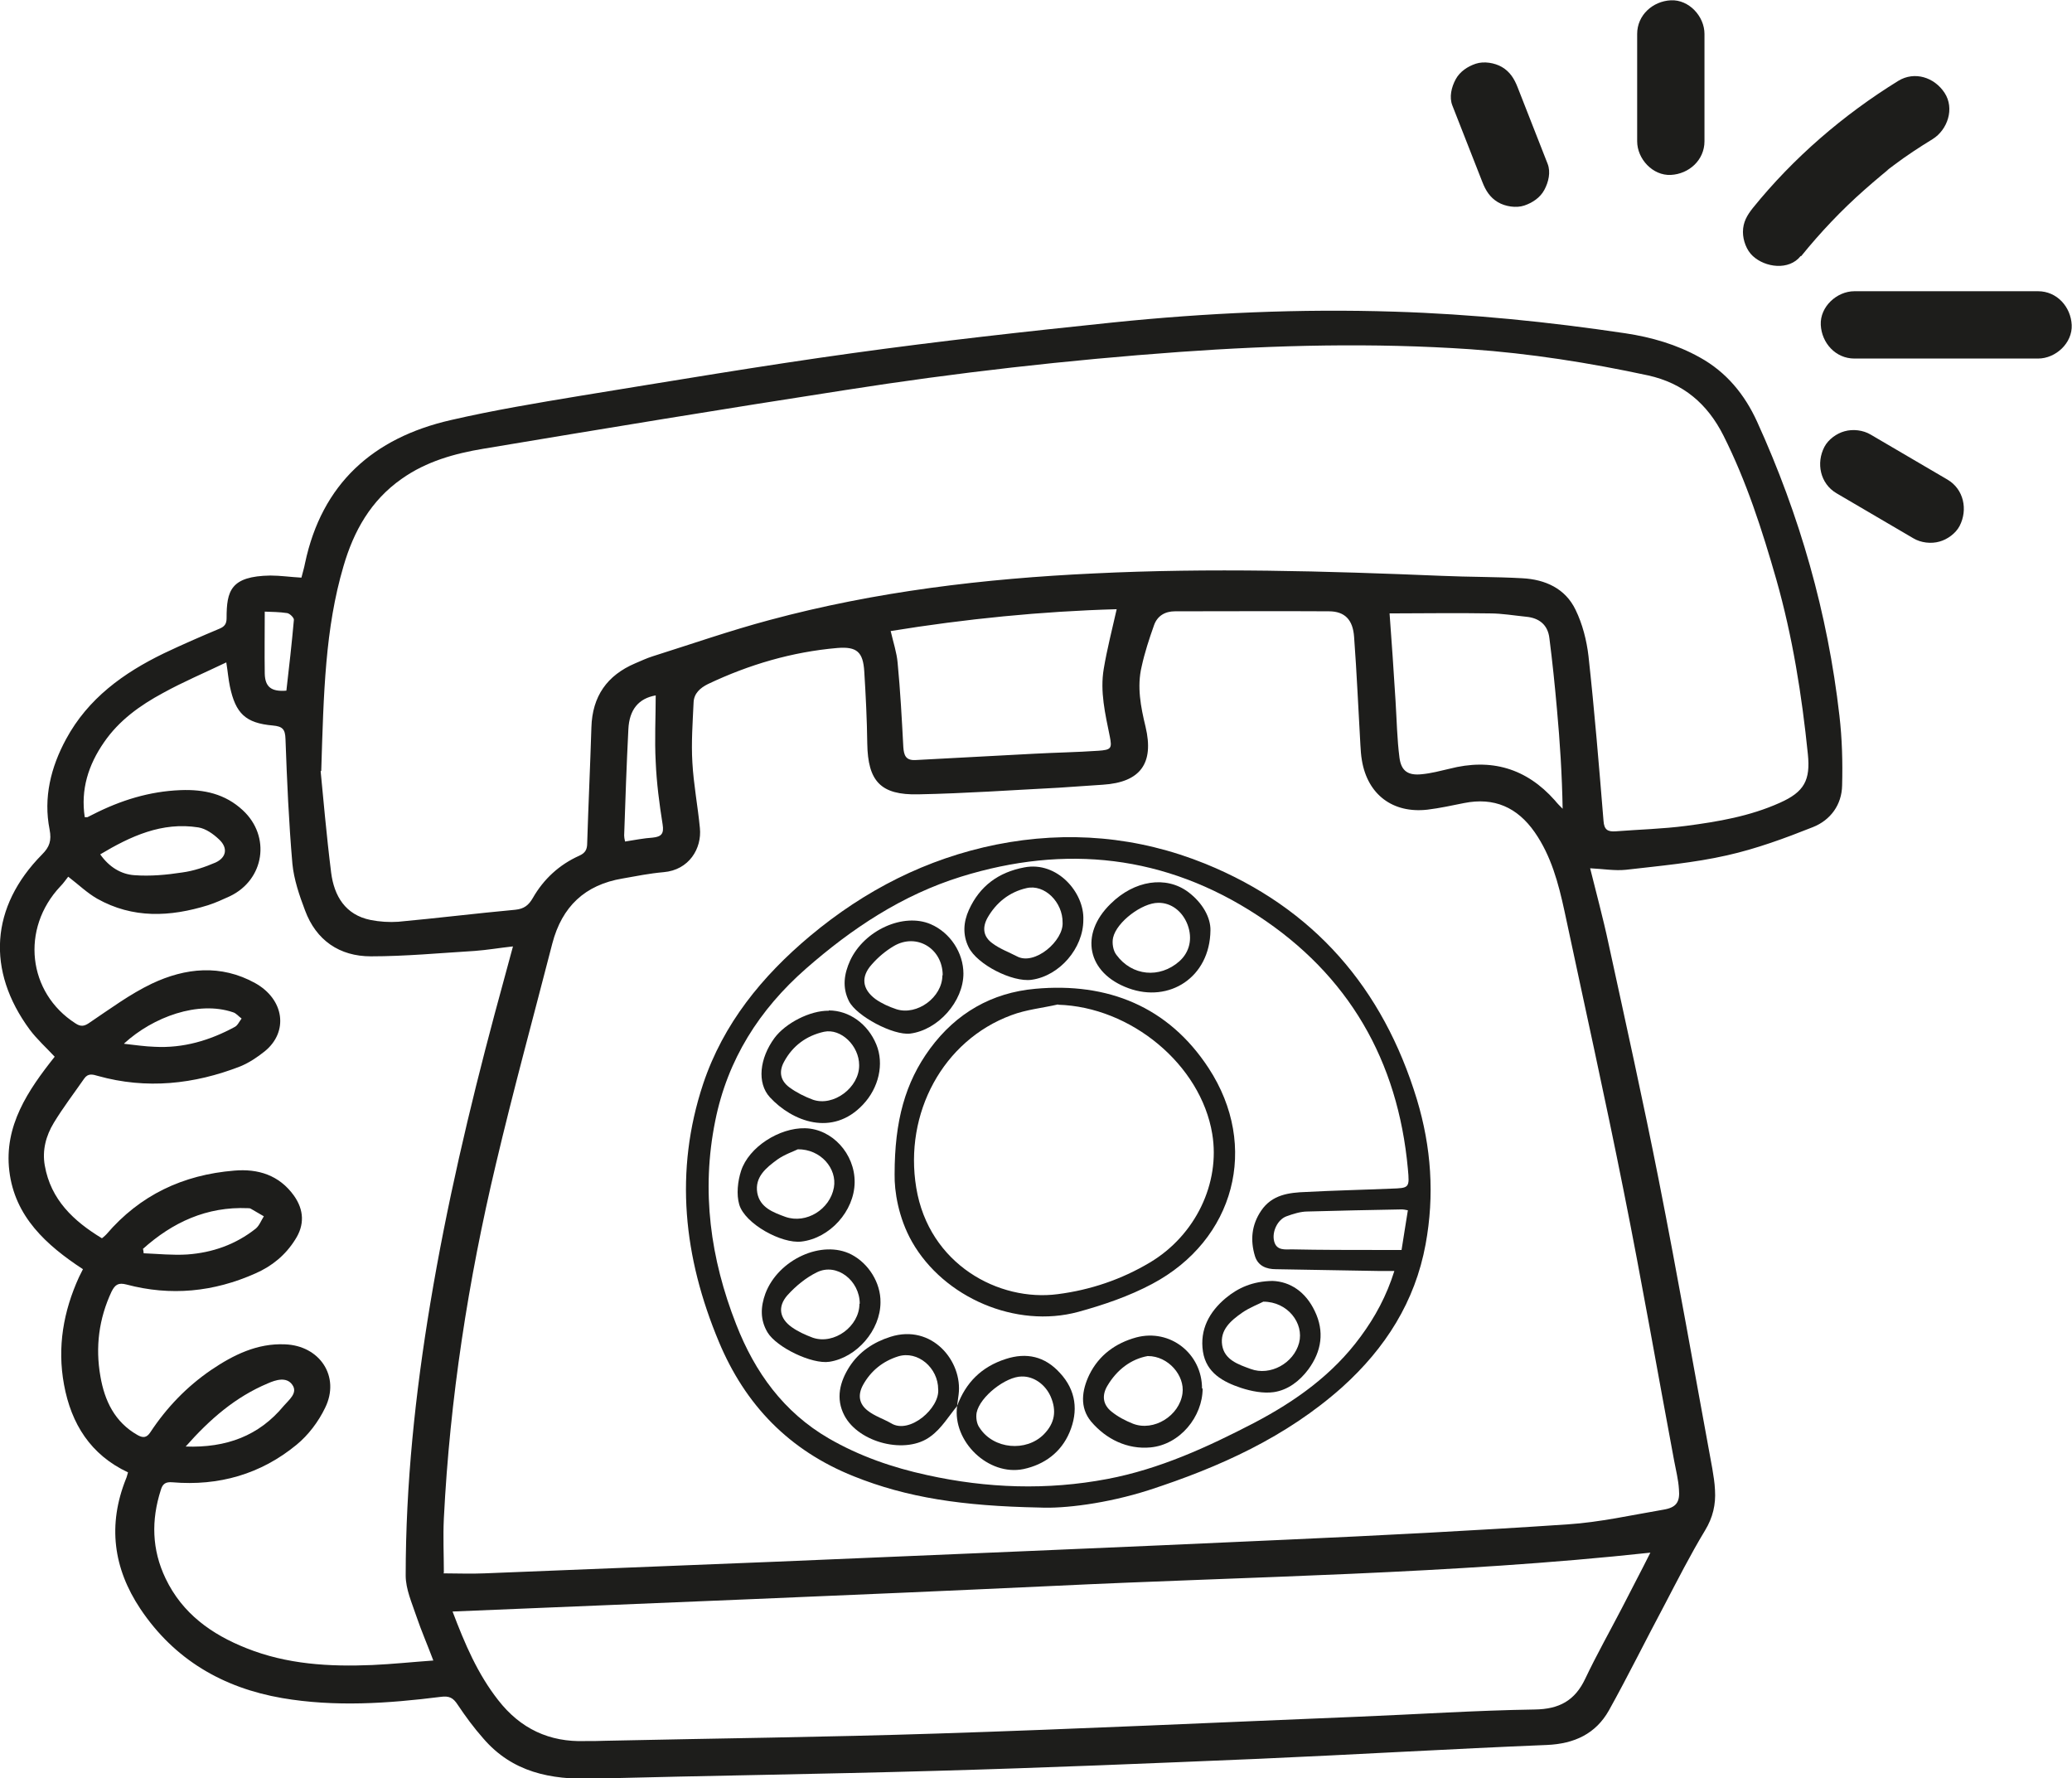
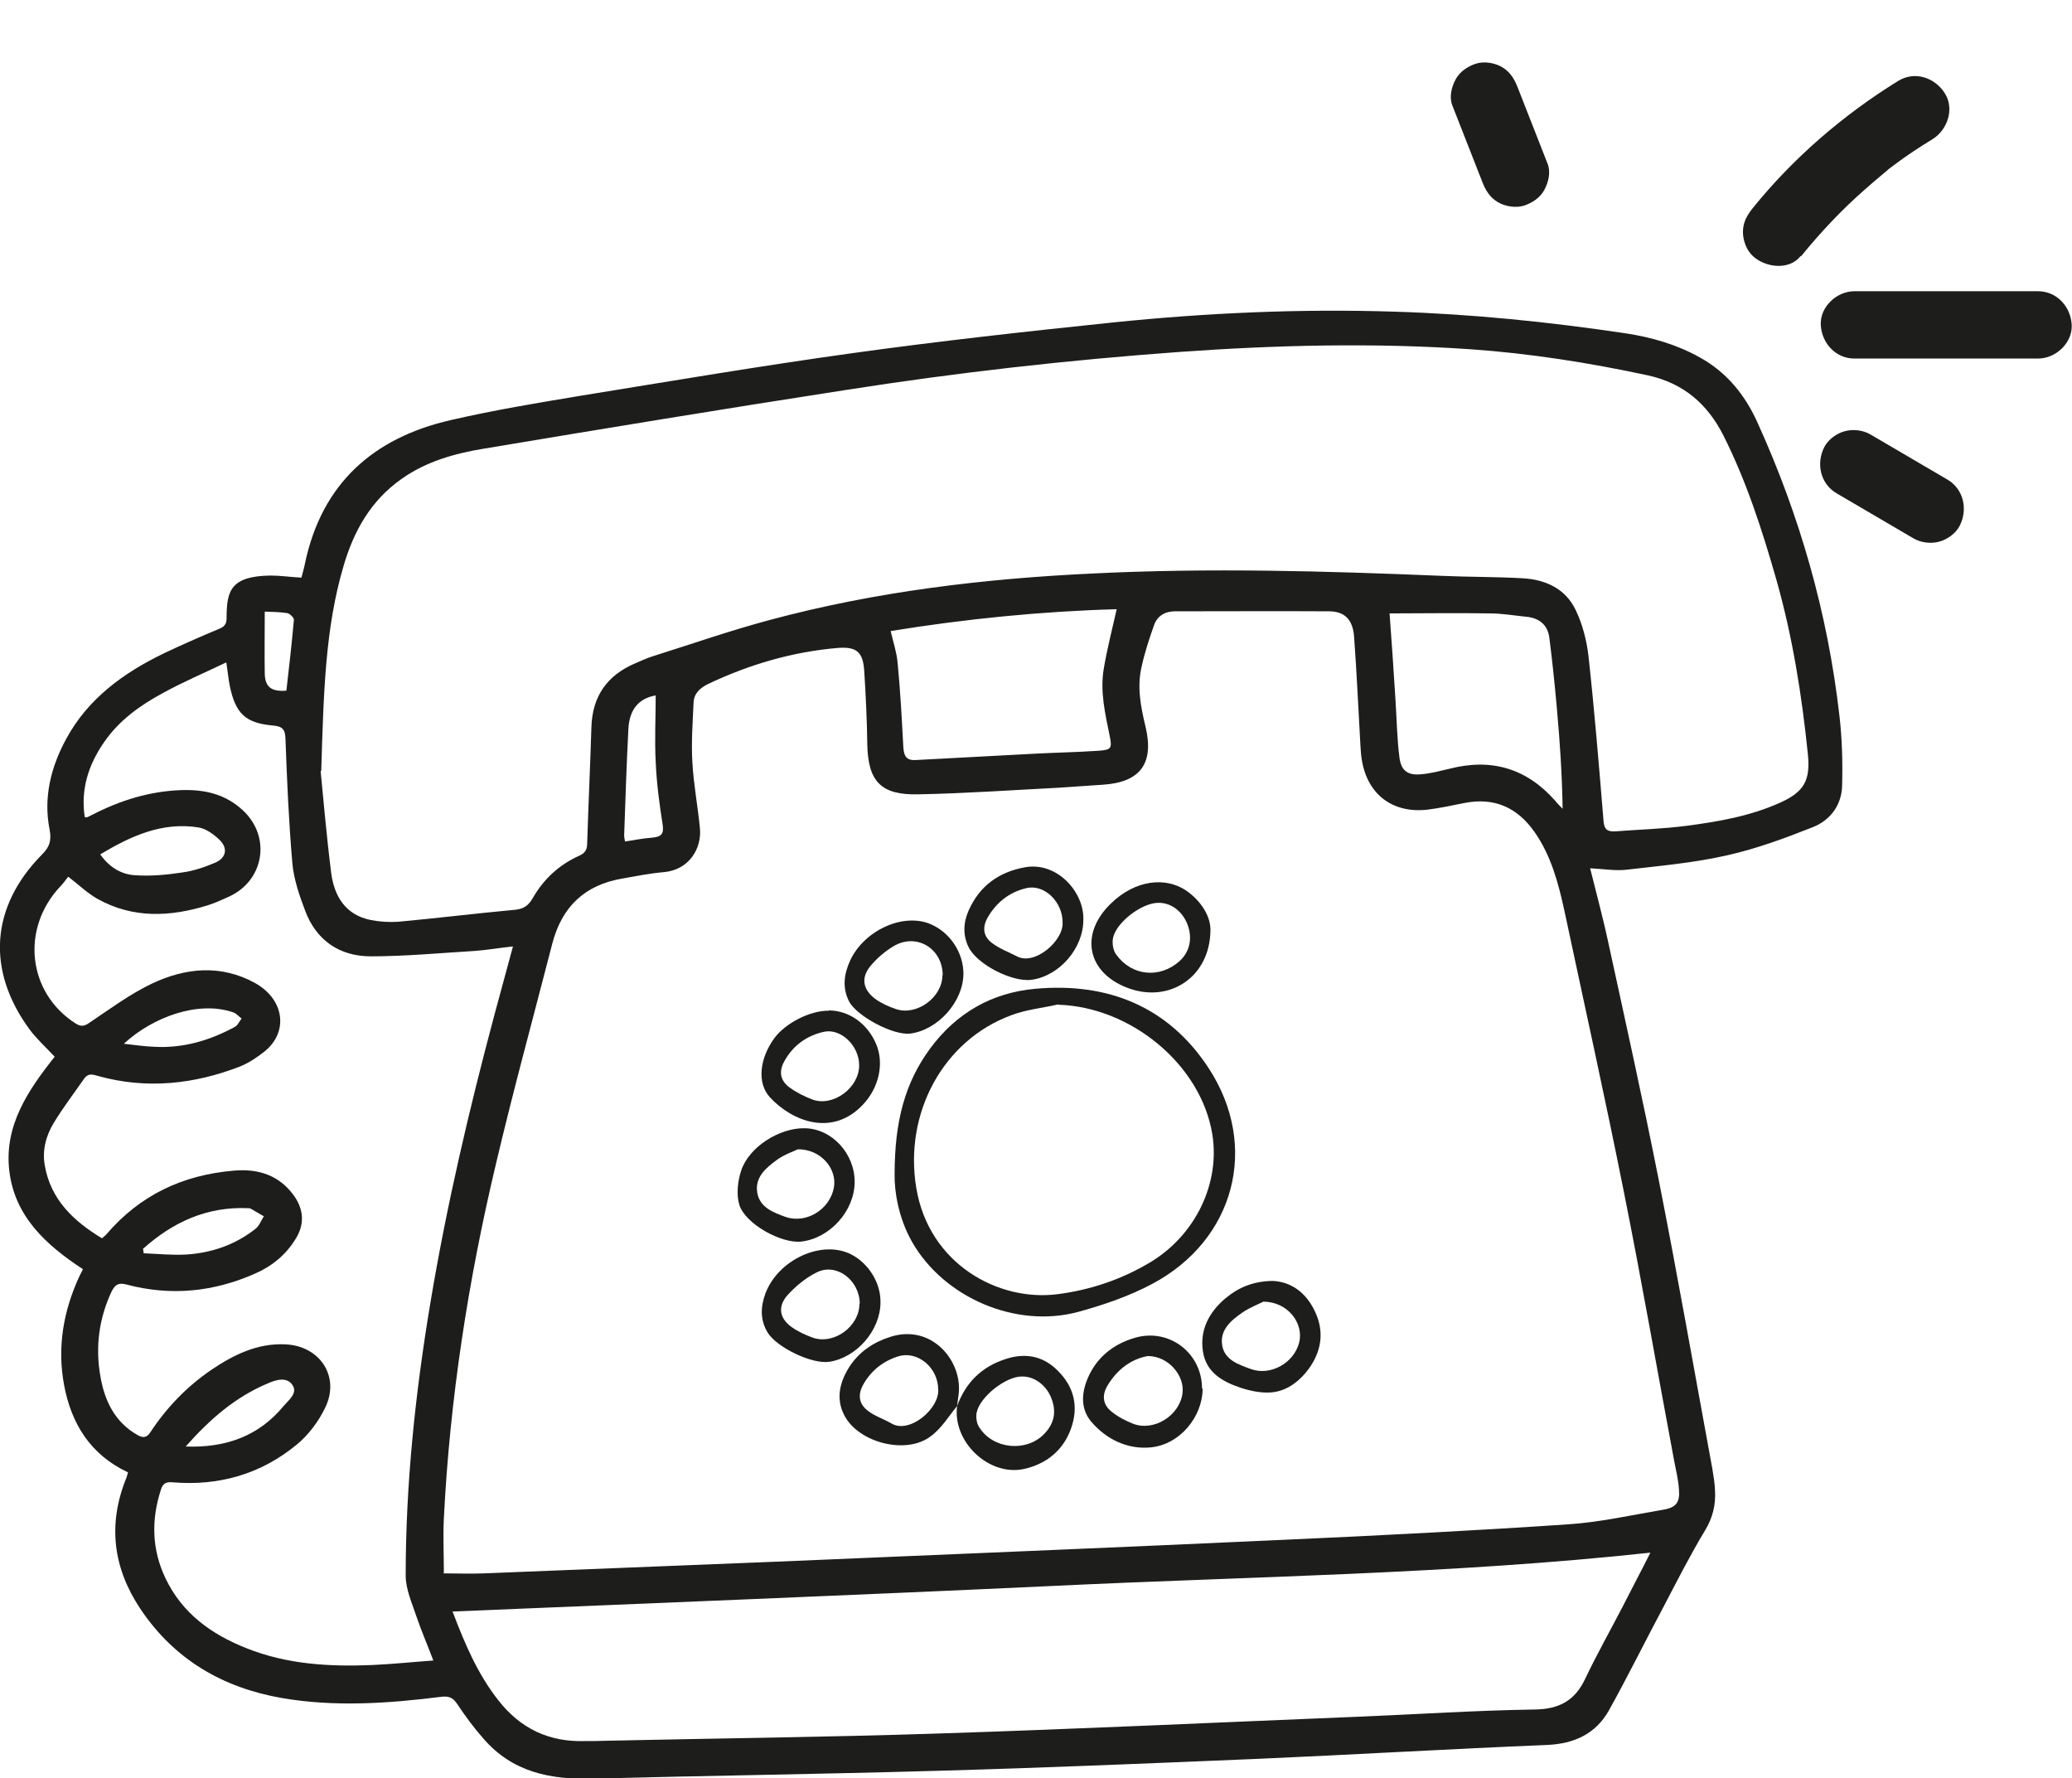
<svg xmlns="http://www.w3.org/2000/svg" id="Ebene_1" viewBox="0 0 68.95 59.17">
  <defs>
    <style>.cls-1{fill:#1d1d1b;stroke-width:0px;}</style>
  </defs>
  <path class="cls-1" d="m52.91,28.87c.21.85.44,1.69.62,2.54.57,2.62,1.15,5.23,1.67,7.86.63,3.19,1.19,6.39,1.78,9.59.04.24.08.48.09.72.03.48-.07.91-.33,1.34-.49.81-.92,1.66-1.36,2.5-.62,1.16-1.2,2.34-1.84,3.49-.44.78-1.15,1.11-2.06,1.15-3.19.13-6.38.32-9.58.46-3.57.15-7.14.3-10.72.4-3.81.11-7.63.16-11.44.26-1.42.04-2.69-.21-3.66-1.34-.31-.35-.59-.73-.85-1.12-.15-.23-.28-.3-.57-.26-1.75.22-3.52.34-5.27.04-1.97-.34-3.59-1.28-4.72-2.97-.9-1.35-1.09-2.79-.48-4.32.03-.06.04-.13.07-.22-1.24-.58-1.89-1.61-2.13-2.92-.23-1.25-.02-2.44.5-3.58.04-.08.08-.16.13-.26-1.22-.8-2.27-1.75-2.45-3.27-.18-1.5.62-2.68,1.51-3.8-.28-.3-.59-.58-.83-.9-1.45-1.97-1.31-4.09.41-5.83.25-.25.32-.46.25-.83-.21-1.06.04-2.07.55-3.01.73-1.35,1.91-2.2,3.25-2.85.61-.29,1.23-.56,1.85-.82.17-.07.24-.16.24-.35,0-.91.13-1.4,1.46-1.42.33,0,.66.05,1.03.07.04-.16.09-.32.12-.48.56-2.65,2.27-4.17,4.84-4.76,1.43-.33,2.87-.57,4.32-.81,3.02-.49,6.03-1,9.06-1.42,2.88-.4,5.77-.72,8.66-1.02,3.11-.32,6.24-.46,9.37-.36,2.58.08,5.14.34,7.69.72.86.13,1.7.37,2.47.8.89.49,1.5,1.24,1.91,2.14,1.42,3.12,2.35,6.37,2.74,9.78.09.77.11,1.55.09,2.32-.01.65-.39,1.16-.97,1.39-.93.37-1.88.72-2.86.94-1.1.25-2.24.35-3.36.48-.38.04-.77-.03-1.2-.05ZM14.76,52.35c.45,0,.9.02,1.36,0,3.25-.13,6.5-.26,9.75-.39,5.64-.24,11.29-.47,16.93-.73,3.12-.14,6.25-.3,9.37-.51,1.07-.07,2.13-.31,3.19-.49.42-.07.55-.25.51-.68-.02-.32-.1-.63-.16-.95-.56-2.99-1.08-5.99-1.68-8.98-.62-3.11-1.31-6.21-1.97-9.31-.2-.92-.44-1.83-.99-2.62-.58-.83-1.35-1.17-2.35-.97-.4.08-.81.17-1.22.22-1.15.13-1.99-.5-2.18-1.64-.03-.17-.04-.34-.05-.51-.07-1.2-.12-2.4-.21-3.6-.04-.57-.31-.85-.84-.85-1.71-.01-3.41,0-5.12,0-.33,0-.59.15-.7.47-.16.45-.31.91-.41,1.37-.16.67-.03,1.34.13,2,.29,1.22-.17,1.85-1.42,1.93-.49.03-.98.07-1.47.1-1.56.08-3.11.19-4.67.22-1.26.03-1.68-.44-1.7-1.69-.01-.8-.05-1.6-.1-2.4-.04-.65-.25-.83-.89-.78-1.51.13-2.94.55-4.31,1.2-.26.13-.47.31-.48.62-.03.66-.08,1.33-.04,1.99.04.73.18,1.45.25,2.18.07.68-.36,1.4-1.21,1.47-.46.04-.91.13-1.36.21-1.26.21-2.02.94-2.34,2.16-.63,2.45-1.3,4.89-1.88,7.35-.92,3.87-1.53,7.8-1.73,11.78-.03.61,0,1.23,0,1.8Zm-4.09-26.69c.08.81.19,2.1.35,3.38.1.77.47,1.4,1.31,1.57.3.06.62.08.92.06,1.3-.12,2.6-.28,3.9-.4.29-.03.44-.15.58-.39.36-.63.88-1.11,1.55-1.41.2-.09.26-.21.26-.42.04-1.28.1-2.56.14-3.85.03-1.03.52-1.73,1.46-2.13.19-.08.38-.17.57-.23,1.3-.41,2.59-.86,3.9-1.21,3.53-.95,7.15-1.38,10.79-1.55,3.86-.19,7.72-.08,11.58.08.89.04,1.79.03,2.68.08.76.04,1.43.34,1.77,1.05.23.47.37,1.02.43,1.54.2,1.82.35,3.65.5,5.48.02.3.14.37.41.35.78-.06,1.56-.08,2.33-.18,1.07-.14,2.13-.32,3.13-.77.81-.36,1.02-.75.93-1.62-.2-1.96-.51-3.91-1.05-5.81-.47-1.64-.99-3.26-1.76-4.79-.53-1.05-1.33-1.74-2.51-2-1.95-.42-3.92-.73-5.91-.87-3.23-.22-6.46-.14-9.68.09-3.73.27-7.44.69-11.13,1.27-4.01.62-8.02,1.28-12.03,1.95-.96.16-1.9.42-2.72,1-1.03.72-1.6,1.74-1.94,2.91-.61,2.07-.66,4.2-.74,6.81Zm-7.25,15.52c.06-.05.09-.08.12-.11,1.12-1.31,2.55-1.98,4.25-2.12.8-.07,1.5.15,1.99.83.34.48.36.98.04,1.47-.32.51-.77.88-1.32,1.12-1.39.62-2.82.76-4.29.37-.27-.07-.38,0-.5.24-.42.9-.54,1.84-.37,2.81.14.82.48,1.53,1.24,1.96.18.1.3.09.42-.09.54-.82,1.21-1.52,2.03-2.08.74-.5,1.53-.89,2.45-.85,1.16.04,1.85,1.07,1.34,2.11-.22.46-.56.91-.95,1.23-1.19.98-2.59,1.38-4.13,1.25-.23-.02-.33.05-.39.26-.32,1-.3,1.98.16,2.94.56,1.17,1.53,1.86,2.69,2.32,1.35.54,2.76.62,4.19.56.67-.03,1.33-.1,2.03-.15-.2-.53-.4-.99-.56-1.46-.15-.45-.36-.91-.36-1.37,0-3.04.32-6.06.82-9.06.54-3.24,1.29-6.44,2.14-9.62.2-.74.4-1.47.61-2.25-.46.05-.86.12-1.27.15-1.15.07-2.31.18-3.46.18-1.04,0-1.82-.53-2.19-1.53-.19-.5-.37-1.03-.42-1.55-.12-1.38-.18-2.76-.23-4.15-.01-.33-.1-.42-.42-.45-.91-.08-1.24-.4-1.43-1.3-.05-.24-.07-.49-.12-.8-.73.35-1.44.65-2.11,1.02-.76.41-1.46.91-1.96,1.64-.52.75-.78,1.57-.64,2.49.04,0,.07,0,.09,0,.06-.03.12-.06.18-.09.92-.47,1.88-.77,2.92-.81.77-.03,1.48.12,2.07.67.94.87.72,2.31-.43,2.86-.24.11-.48.22-.73.3-1.26.39-2.5.45-3.69-.22-.33-.19-.61-.46-.96-.73-.08.1-.16.22-.26.32-1.33,1.41-1.09,3.54.5,4.56.18.12.3.1.48-.03.67-.45,1.33-.94,2.06-1.29,1.12-.53,2.3-.65,3.44-.02.97.54,1.12,1.62.32,2.27-.25.2-.52.38-.81.5-1.54.6-3.13.77-4.74.32-.17-.05-.33-.1-.46.09-.34.49-.7.96-1.01,1.47-.26.43-.39.91-.3,1.42.2,1.14.96,1.85,1.9,2.42Zm51.51,10.48c-6.64.72-13.29.79-19.92,1.11-6.63.31-13.26.57-19.95.85.41,1.08.83,2.07,1.52,2.95.74.95,1.7,1.4,2.89,1.36.23,0,.46,0,.69-.01,3.68-.08,7.35-.12,11.03-.24,4.67-.15,9.34-.37,14.01-.56,1.96-.08,3.91-.21,5.87-.24.82-.01,1.34-.3,1.68-1.02.38-.8.82-1.58,1.23-2.37.31-.61.63-1.21.94-1.83Zm-25.29-30.66c.09.39.2.71.23,1.05.09.93.14,1.87.19,2.81.02.27.08.44.39.43,1.31-.07,2.63-.14,3.94-.21.72-.04,1.44-.05,2.16-.1.43-.03.46-.08.38-.48-.15-.74-.33-1.49-.2-2.25.11-.66.28-1.31.43-1.98-2.5.07-5.02.32-7.54.73Zm16.6-.6c.07.95.14,1.94.2,2.93.04.63.05,1.26.13,1.88.06.45.29.6.75.55.31-.03.61-.11.91-.18,1.39-.36,2.56-.02,3.51,1.05.08.1.17.19.26.28-.02-1.13-.09-2.23-.19-3.32-.07-.79-.15-1.57-.25-2.35-.05-.45-.34-.68-.78-.72-.4-.04-.8-.11-1.2-.11-1.13-.02-2.26,0-3.34,0ZM3.33,28.42c.3.43.7.67,1.14.7.53.04,1.07-.01,1.59-.09.38-.05.76-.18,1.11-.33.37-.17.42-.49.12-.77-.19-.18-.44-.36-.69-.4-1.21-.19-2.25.29-3.27.9Zm18.48-5.28c-.55.1-.87.46-.9,1.13-.06,1.18-.1,2.35-.14,3.53,0,.05.01.11.03.2.32-.05.62-.11.92-.13.29-.03.38-.13.33-.44-.11-.69-.2-1.38-.23-2.08-.04-.74,0-1.48,0-2.21ZM4.76,41.56s.02.09.02.14c.49.02.97.07,1.45.04.84-.06,1.61-.33,2.28-.86.12-.1.18-.27.27-.41-.14-.08-.29-.17-.43-.25-.03-.02-.07-.02-.1-.02-1.37-.06-2.51.47-3.5,1.36Zm1.41,6.57c1.37.05,2.45-.36,3.27-1.35.17-.2.48-.43.29-.7-.19-.28-.55-.17-.82-.05-1.07.45-1.92,1.18-2.74,2.11Zm-2.04-13.4c.37.04.69.09,1.02.1.95.05,1.83-.21,2.66-.66.1-.05.15-.18.23-.28-.1-.07-.18-.18-.29-.21-1.15-.39-2.65.15-3.62,1.04Zm4.68-14.38c0,.71-.01,1.38,0,2.06.01.45.22.61.72.57.09-.78.18-1.57.25-2.36,0-.07-.13-.2-.22-.22-.26-.04-.52-.04-.76-.05Z" />
-   <path class="cls-1" d="m34.59,50.16c-2.57-.05-4.41-.33-6.18-1.04-2.15-.86-3.61-2.37-4.49-4.48-1.17-2.8-1.49-5.66-.52-8.58.67-2,1.96-3.58,3.56-4.92,1.82-1.52,3.87-2.57,6.2-3.04,2.37-.47,4.7-.27,6.95.64,3.61,1.47,5.91,4.13,7.04,7.84.48,1.59.59,3.19.29,4.82-.35,1.91-1.34,3.46-2.77,4.75-1.87,1.67-4.1,2.67-6.44,3.43-1.4.45-2.84.62-3.63.58Zm11.81-7.87c-.2,0-.33,0-.47,0-1.16-.02-2.31-.04-3.47-.06-.32,0-.6-.11-.7-.44-.16-.53-.11-1.04.21-1.51.36-.53.92-.6,1.49-.62.94-.05,1.88-.07,2.82-.11.62-.02.63-.02.57-.66-.33-3.6-1.97-6.45-5-8.43-3.07-2.01-6.39-2.37-9.87-1.29-1.96.61-3.63,1.72-5.16,3.06-1.55,1.36-2.61,3.02-3.02,5.07-.47,2.33-.16,4.58.7,6.77.62,1.59,1.58,2.92,3.08,3.79,1.02.59,2.12.97,3.27,1.22,1.99.44,4,.51,6,.13,1.74-.33,3.33-1.06,4.89-1.87,1.37-.72,2.61-1.6,3.54-2.87.48-.65.86-1.35,1.12-2.18Zm.45-2.02c-.1-.02-.15-.03-.19-.03-1.05.02-2.1.04-3.15.07-.23,0-.48.08-.7.16-.3.11-.49.52-.41.83.08.32.37.27.59.27.96.02,1.92.02,2.88.02.25,0,.5,0,.77,0,.07-.46.14-.87.21-1.32Z" />
  <path class="cls-1" d="m29.77,39.07c0-1.77.35-3.05,1.18-4.18.87-1.18,2.05-1.86,3.5-1.99,2.41-.22,4.43.59,5.77,2.64,1.7,2.6.87,5.72-1.88,7.18-.77.41-1.62.7-2.46.93-2.07.56-4.47-.47-5.53-2.33-.46-.81-.59-1.7-.58-2.24Zm5.44-5.65c-.52.12-1.06.17-1.56.36-2.27.84-3.57,3.26-3.16,5.74.42,2.55,2.75,3.8,4.71,3.54,1.09-.14,2.12-.49,3.06-1.05,1.53-.91,2.35-2.65,2.08-4.28-.38-2.31-2.71-4.23-5.13-4.3Z" />
  <path class="cls-1" d="m28.44,39.34c-.01.96-.83,1.86-1.77,1.97-.66.08-1.88-.59-2.07-1.23-.1-.34-.05-.78.06-1.12.26-.8,1.28-1.44,2.13-1.42.9.02,1.66.85,1.65,1.8Zm-1.89-1.1c-.14.07-.44.17-.68.34-.37.27-.76.58-.67,1.11.09.49.53.65.94.8.69.24,1.48-.25,1.61-.98.11-.62-.43-1.28-1.21-1.27Z" />
  <path class="cls-1" d="m36.05,30.61c0,.94-.79,1.86-1.72,1.99-.64.09-1.82-.51-2.1-1.09-.2-.41-.17-.83.01-1.23.36-.8.99-1.26,1.85-1.42,1.09-.21,2,.84,1.96,1.75Zm-.69.09c.01-.68-.6-1.29-1.2-1.15-.57.13-1.01.48-1.3.99-.18.33-.14.63.17.85.24.18.54.29.81.43.59.32,1.56-.52,1.52-1.13Z" />
  <path class="cls-1" d="m29.3,43.33c0,.93-.79,1.84-1.7,1.98-.58.09-1.76-.48-2.06-.98-.25-.42-.23-.85-.07-1.29.43-1.14,1.89-1.8,2.86-1.3.58.3.98.95.97,1.59Zm-.69.05c0-.77-.76-1.37-1.42-1.05-.37.18-.71.46-.99.77-.33.38-.26.77.15,1.06.21.15.46.26.7.35.71.24,1.55-.38,1.55-1.13Z" />
  <path class="cls-1" d="m32.06,32.39c0,.93-.84,1.88-1.77,2-.56.07-1.79-.58-2.04-1.08-.23-.46-.16-.91.04-1.35.47-1.01,1.77-1.6,2.68-1.21.65.28,1.09.95,1.09,1.65Zm-.69.06c0-.89-.87-1.42-1.63-.97-.27.16-.52.37-.73.61-.37.41-.32.82.12,1.15.21.15.46.26.7.34.69.22,1.53-.4,1.53-1.13Z" />
  <path class="cls-1" d="m42.34,42.62c.6.02,1.11.37,1.41,1,.33.68.23,1.34-.21,1.94-.29.39-.68.69-1.15.76-.35.05-.75-.03-1.09-.14-.6-.2-1.16-.5-1.27-1.21-.11-.73.21-1.32.76-1.78.41-.34.89-.56,1.56-.57Zm-.3.69c-.15.08-.45.19-.71.37-.37.26-.74.57-.66,1.08.08.49.54.64.95.79.65.24,1.43-.19,1.61-.87.17-.65-.38-1.37-1.19-1.37Z" />
  <path class="cls-1" d="m40.02,46.2c0,.93-.75,1.87-1.74,1.96-.76.07-1.47-.27-1.97-.86-.39-.47-.31-1.04-.06-1.56.32-.65.87-1.05,1.56-1.24,1.13-.3,2.19.54,2.19,1.7Zm-1.83-1.08c-.55.1-1.02.45-1.34.99-.19.32-.15.63.14.86.21.17.46.3.71.4.69.27,1.55-.26,1.65-1.01.08-.59-.47-1.24-1.15-1.24Z" />
  <path class="cls-1" d="m31.86,46.77c-.29.35-.53.76-.89,1.02-.81.62-2.39.22-2.87-.69-.3-.57-.15-1.13.17-1.63.32-.49.79-.81,1.36-.99,1.38-.44,2.41.81,2.27,1.92-.02.12-.03.25-.05.37,0,0,0-.01,0-.01Zm-.64-.54c0-.72-.68-1.3-1.33-1.1-.51.16-.91.48-1.17.95-.18.33-.14.63.16.86.23.18.52.27.78.42.61.37,1.62-.51,1.56-1.14Z" />
  <path class="cls-1" d="m31.85,46.78c.29-.78.81-1.3,1.61-1.56.7-.23,1.31-.09,1.81.46.54.58.62,1.27.32,1.98-.28.66-.83,1.07-1.53,1.22-1.17.24-2.37-.92-2.21-2.1,0,0,0,.01,0,.01Zm2.15-.98c-.53,0-1.39.67-1.5,1.2-.03.16,0,.38.1.51.46.71,1.55.81,2.14.21.36-.37.43-.78.22-1.26-.18-.4-.56-.67-.96-.66Z" />
  <path class="cls-1" d="m27.58,33.62c.68,0,1.3.45,1.58,1.13.27.65.08,1.45-.44,2-1.02,1.09-2.36.56-3.1-.24-.44-.48-.34-1.3.15-1.97.37-.5,1.19-.92,1.81-.91Zm1.01,1.82c0-.64-.6-1.23-1.17-1.11-.58.13-1.04.46-1.33,1-.18.33-.12.63.18.85.23.17.51.31.78.41.69.24,1.55-.41,1.54-1.15Z" />
  <path class="cls-1" d="m40.28,30.96c-.02,1.56-1.37,2.42-2.73,1.92-1.37-.5-1.64-1.79-.59-2.81.79-.78,1.84-.94,2.58-.39.49.37.75.86.74,1.28Zm-1.74-.92c-.53,0-1.38.63-1.5,1.16-.04.18,0,.43.11.57.52.71,1.44.79,2.09.22.35-.31.45-.76.28-1.22-.17-.45-.55-.74-.98-.73Z" />
-   <path class="cls-1" d="m56.72,4.69V1.13c0-.59-.52-1.15-1.12-1.12s-1.12.49-1.12,1.12v3.57c0,.59.52,1.15,1.12,1.12s1.12-.49,1.12-1.12h0Z" />
  <path class="cls-1" d="m59.94,8.52c.64-.79,1.34-1.53,2.1-2.2.19-.17.38-.33.57-.49.04-.03.08-.07.12-.1,0,0,.21-.16.07-.06s.05-.04.07-.06c.05-.04.11-.08.16-.12.41-.31.84-.59,1.28-.86.5-.31.74-1.02.4-1.54s-1-.73-1.54-.4c-1.83,1.13-3.49,2.56-4.84,4.23-.19.24-.33.47-.33.8,0,.28.12.61.33.8.41.38,1.2.49,1.59,0h0Z" />
  <path class="cls-1" d="m61.71,11.93h6.11c.59,0,1.15-.52,1.12-1.12s-.49-1.12-1.12-1.12h-6.11c-.59,0-1.15.52-1.12,1.12s.49,1.12,1.12,1.12h0Z" />
  <path class="cls-1" d="m51.5,5.45l-1-2.55c-.11-.28-.25-.51-.52-.67-.24-.14-.6-.2-.87-.11s-.53.26-.67.52-.22.59-.11.87l1,2.55c.11.28.25.51.52.67.24.14.6.2.87.11s.53-.26.67-.52.22-.59.11-.87h0Z" />
  <path class="cls-1" d="m61.11,16.41l2.56,1.5c.25.15.59.19.87.11.26-.07.54-.27.67-.52.28-.54.14-1.22-.4-1.54l-2.56-1.5c-.25-.15-.59-.19-.87-.11-.26.07-.54.27-.67.52-.28.54-.14,1.22.4,1.54h0Z" />
</svg>